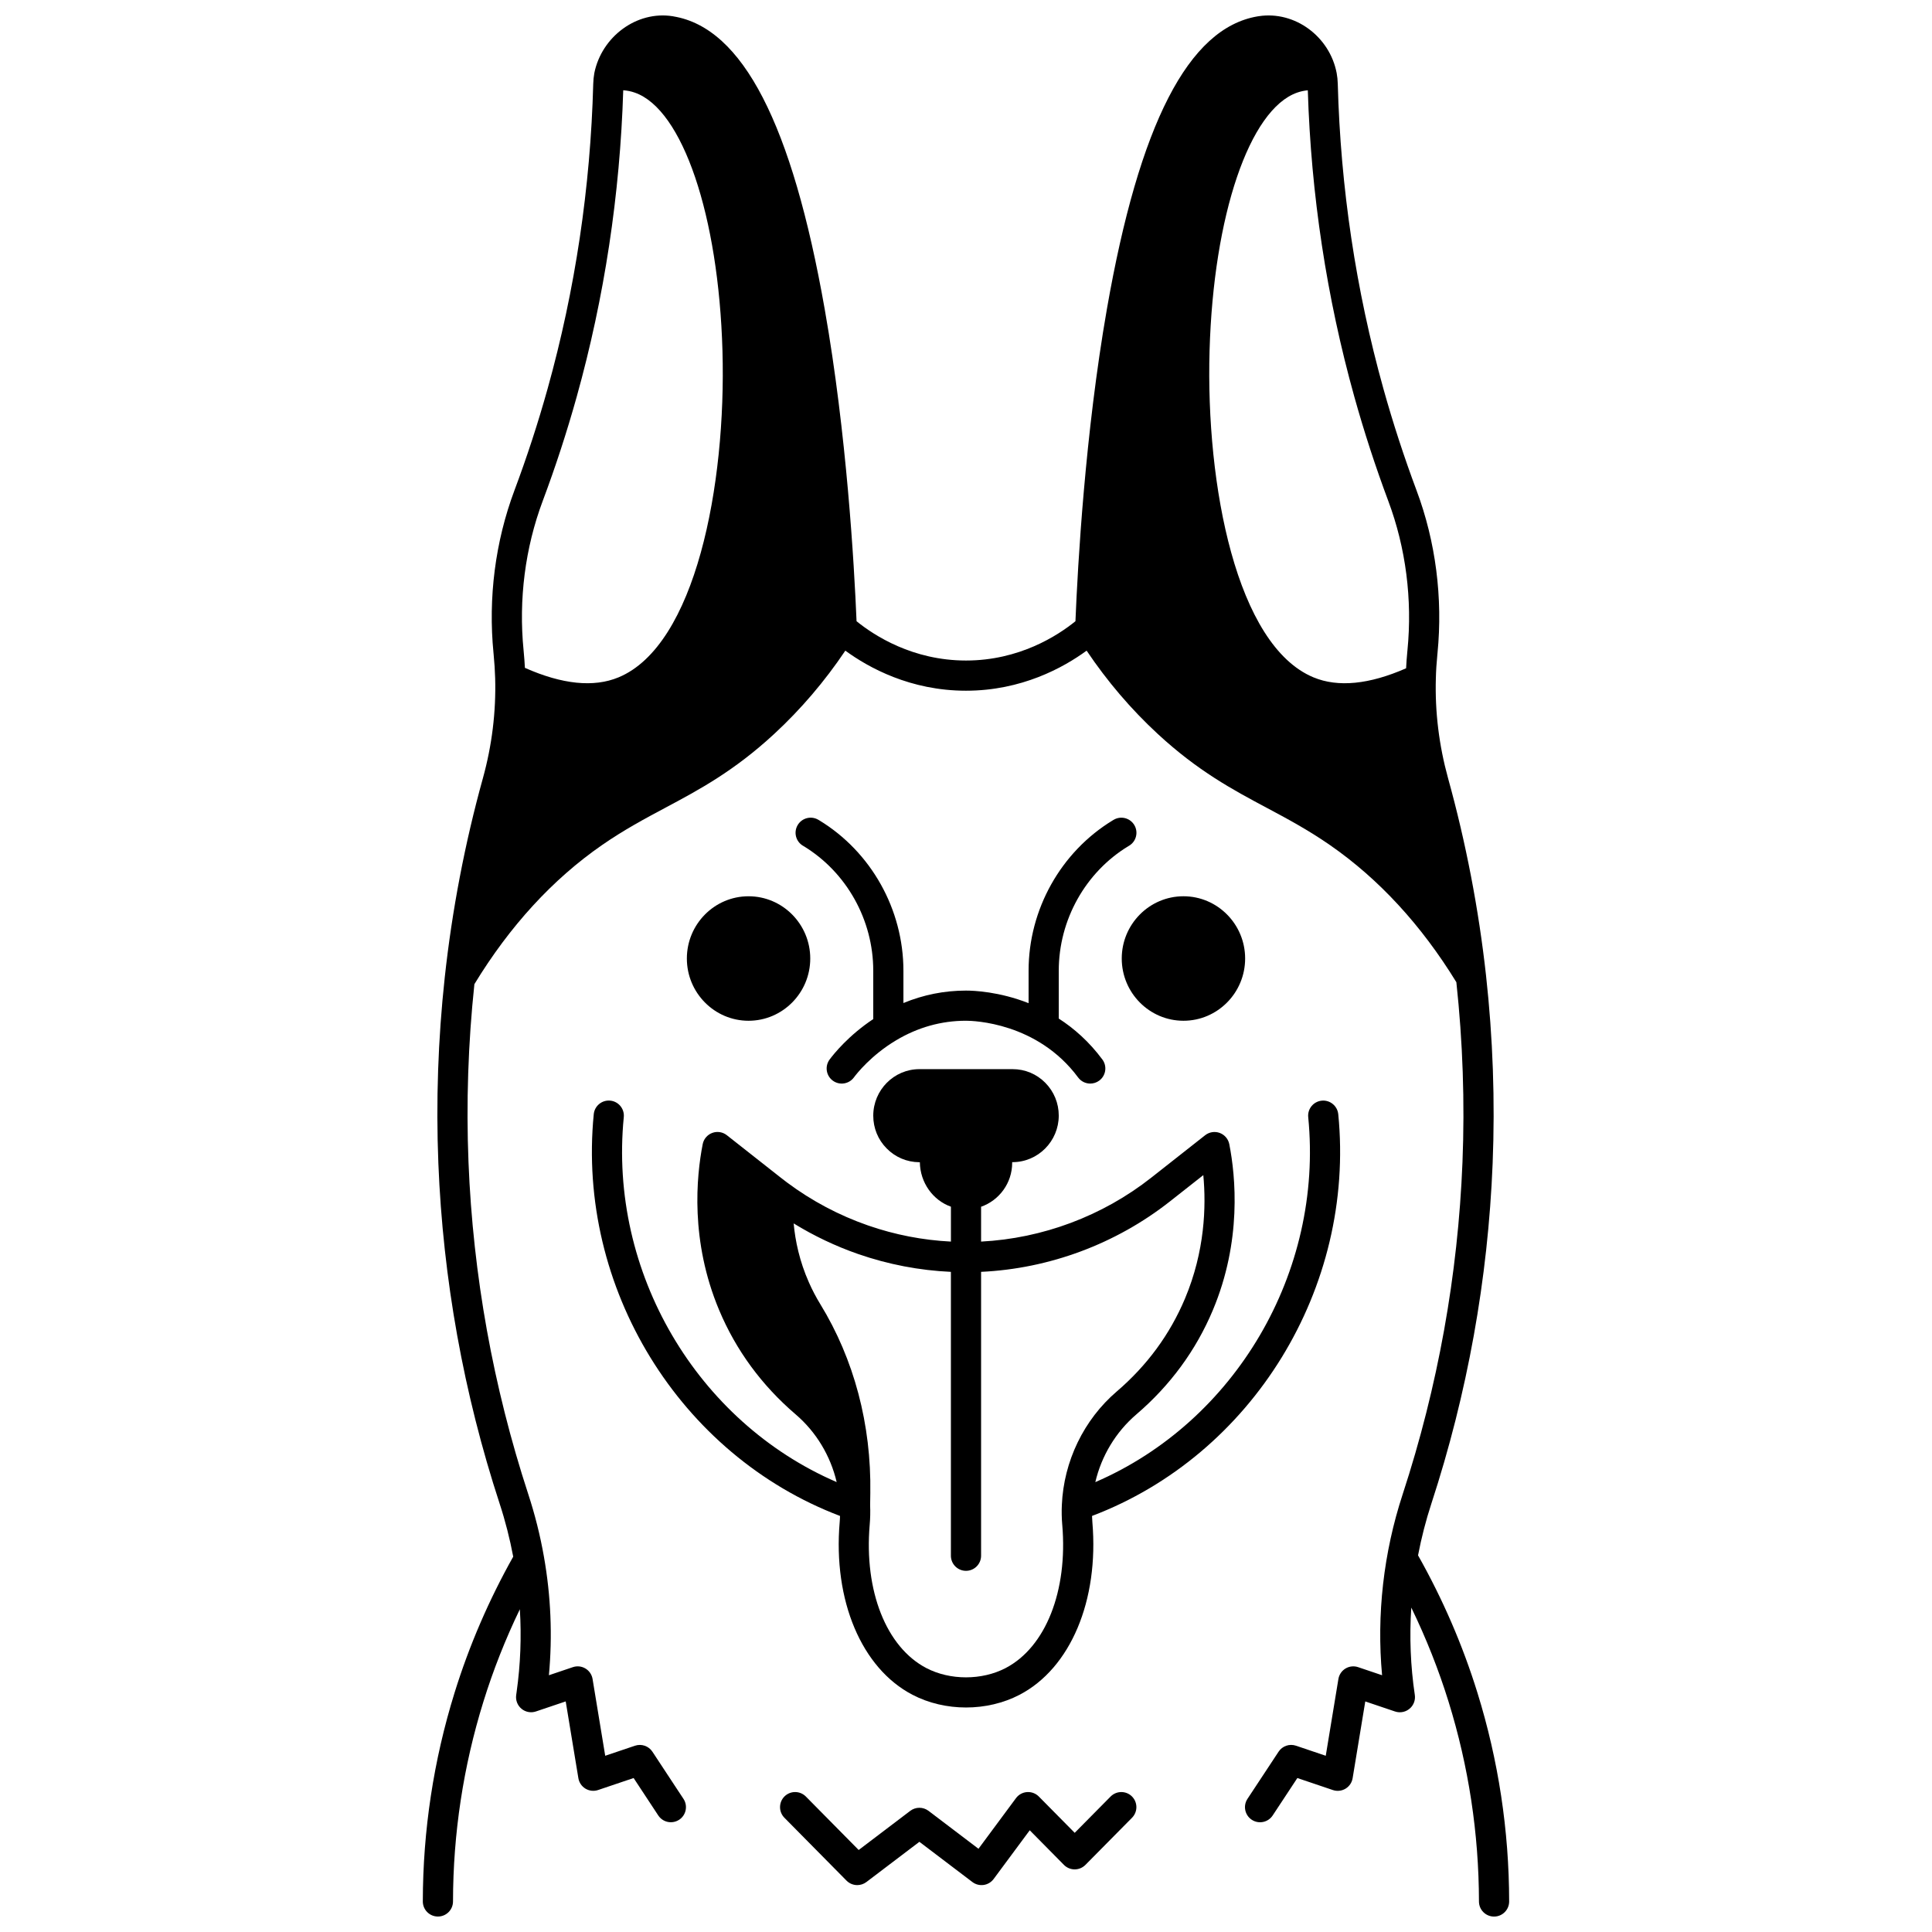
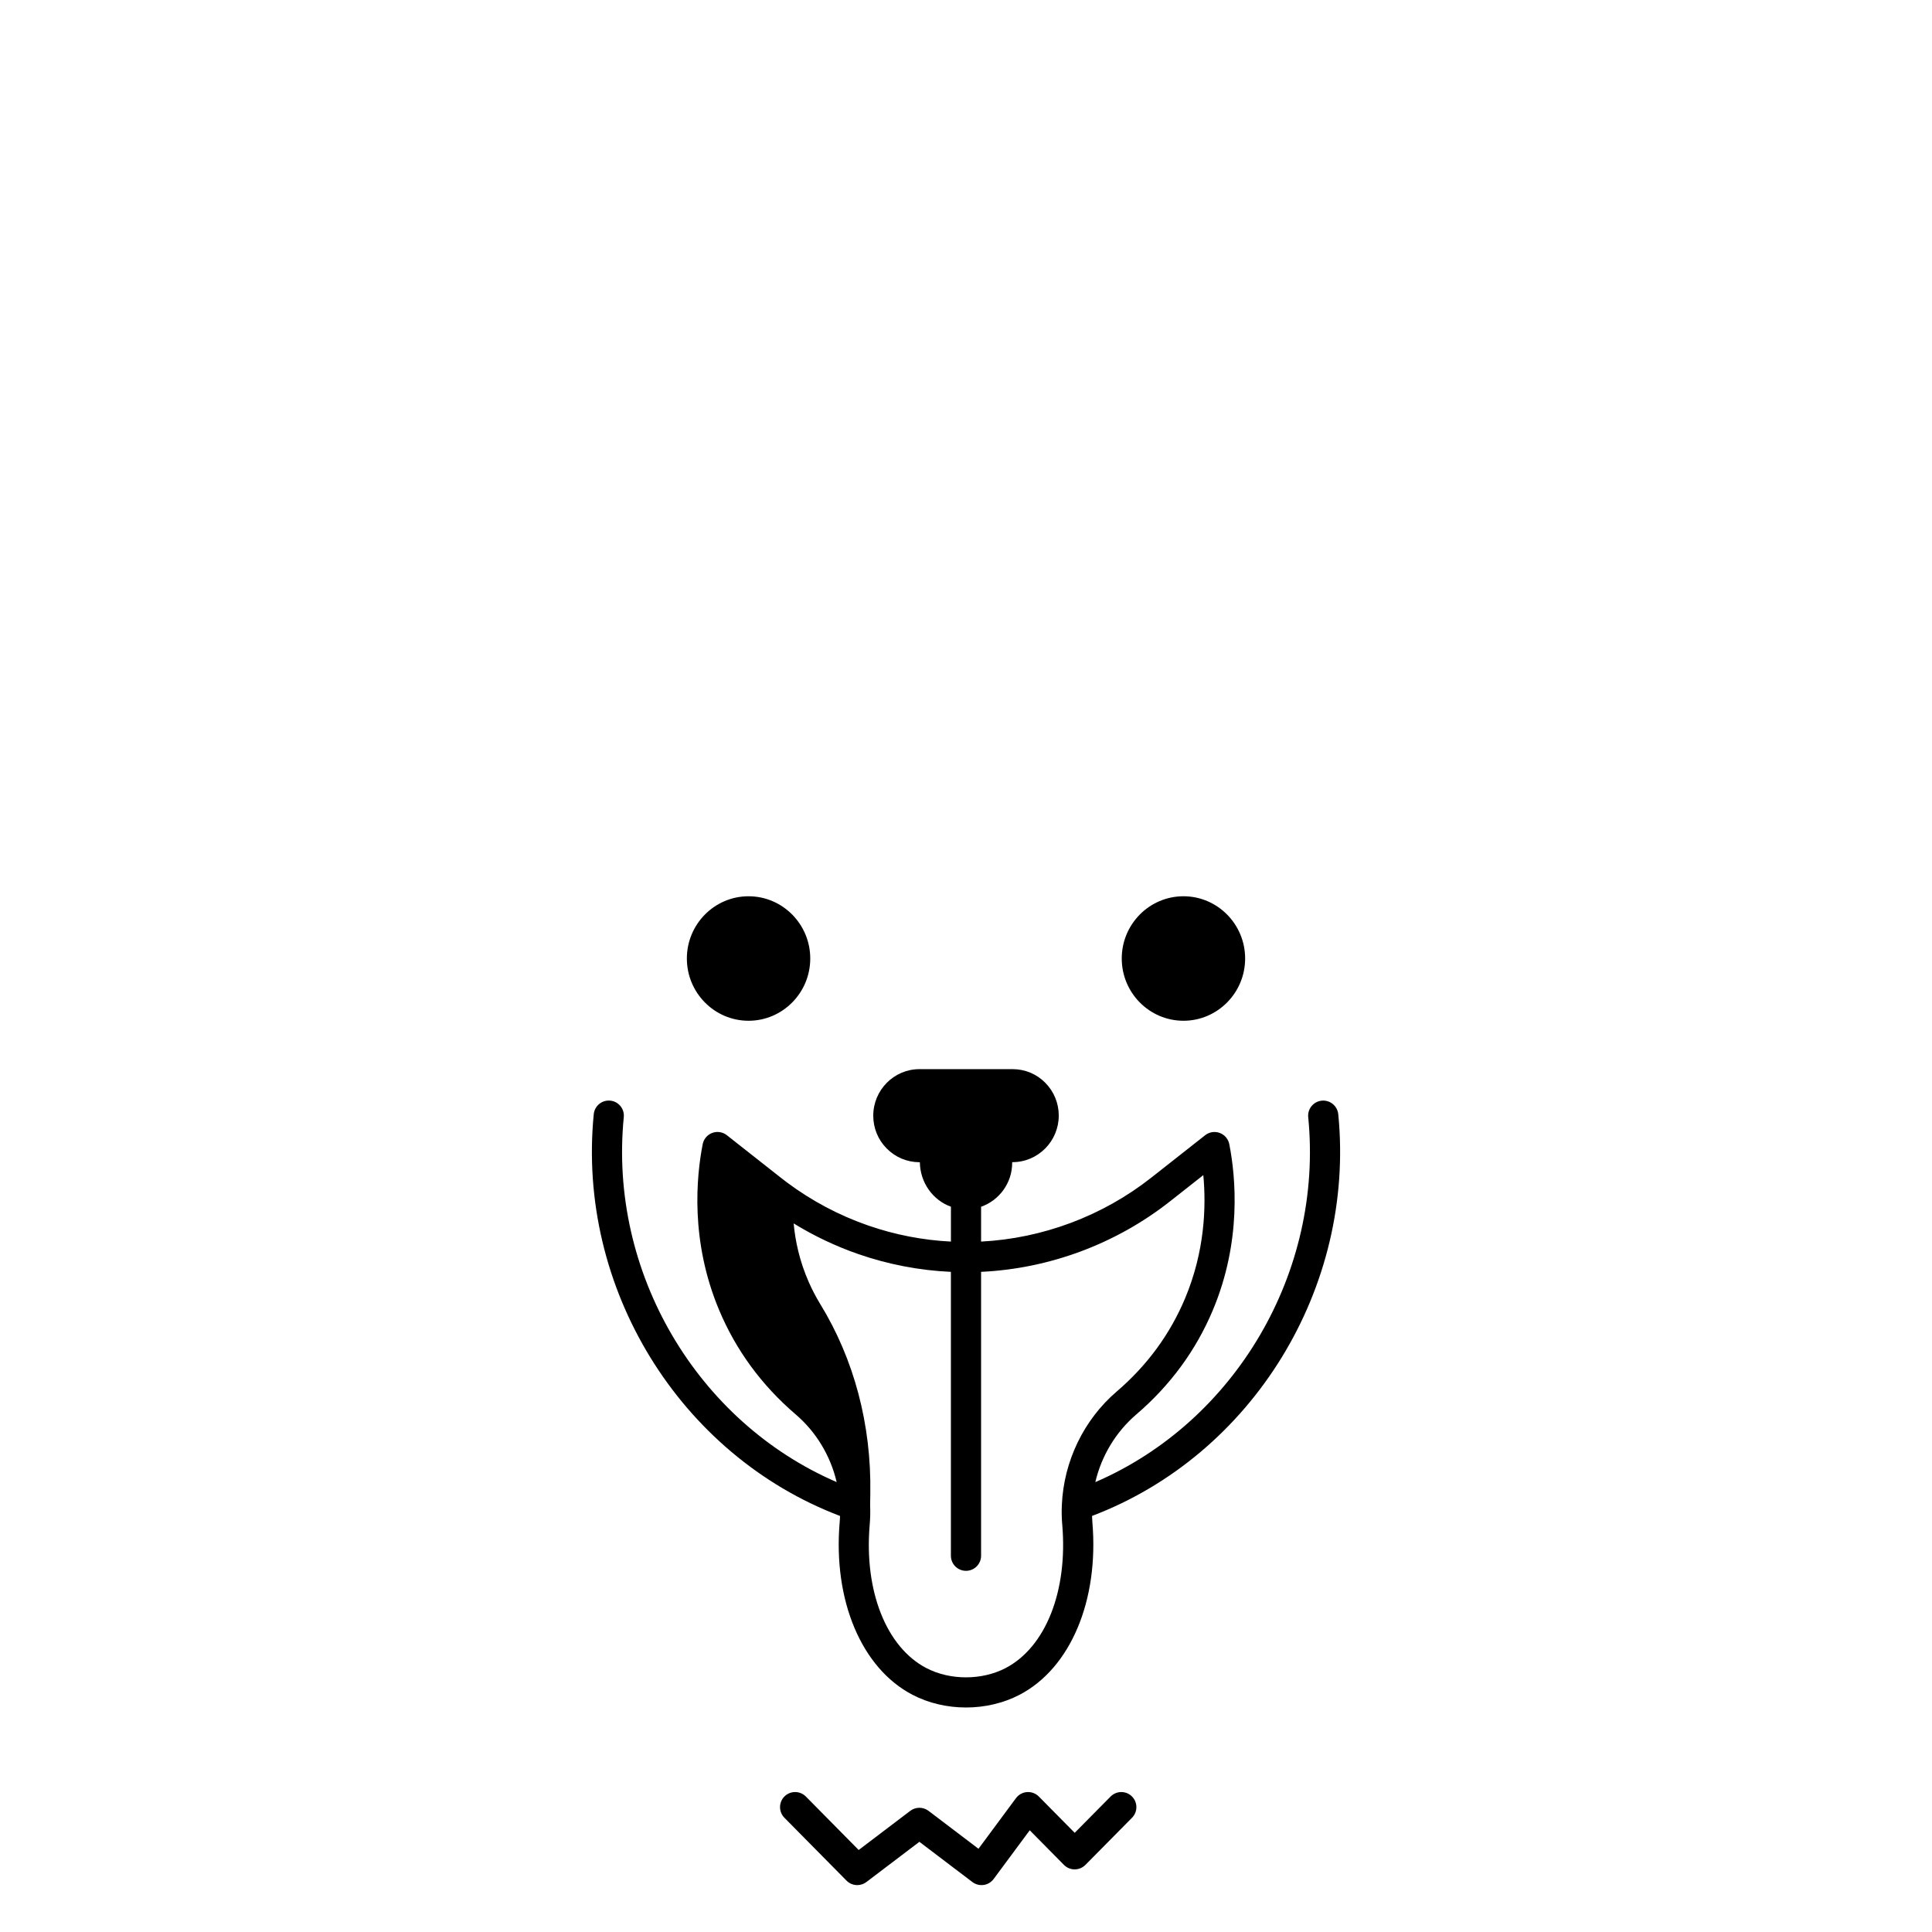
<svg xmlns="http://www.w3.org/2000/svg" width="800px" height="800px" version="1.1" viewBox="144 144 512 512">
  <defs>
    <clipPath id="a">
-       <path d="m256 148.09h288v503.81h-288z" />
-     </clipPath>
+       </clipPath>
  </defs>
  <g clip-path="url(#a)">
    <path d="m535.53 592.58c-3.902-12.594-9.203-24.832-15.734-36.398 0.891-4.633 2.062-9.223 3.539-13.727 9.543-29.172 15.004-59.5 16.23-90.141 0.664-16.527 0.074-33.281-1.75-49.793-1.945-17.605-5.332-35.203-10.066-52.293-2.394-8.68-3.484-17.559-3.234-26.406 0.047-2.039 0.18-4.152 0.395-6.301l0.039-0.406c1.445-14.668-0.473-29.586-5.543-43.129-3.309-8.852-6.269-17.934-8.793-26.984-7.293-26.145-11.363-53.332-12.09-80.797-0.023-0.977-0.129-1.945-0.297-2.856-1.852-9.672-11.062-16.504-20.605-15.062-0.148 0.016-0.277 0.035-0.391 0.059-18.27 3.113-31.32 28.488-39.895 77.574-5.762 32.969-7.719 67.645-8.332 82.711-4.699 3.812-14.883 10.414-29.004 10.414s-24.305-6.606-29.004-10.414c-0.625-15.027-2.613-49.625-8.43-82.648-8.656-49.184-21.781-74.578-40.051-77.633-0.012-0.004-0.098-0.02-0.109-0.023-0.051-0.012-0.098-0.02-0.145-0.027-9.562-1.512-18.816 5.441-20.758 15.062-0.168 0.949-0.266 1.906-0.289 2.848-0.727 27.469-4.793 54.652-12.09 80.793-2.535 9.09-5.496 18.168-8.801 26.98-5.074 13.555-6.988 28.469-5.535 43.109l0.039 0.441c0.203 2.09 0.336 4.168 0.395 6.18 0.25 8.914-0.844 17.836-3.246 26.512-4.769 17.191-8.176 34.969-10.117 52.836-1.773 16.312-2.344 32.883-1.688 49.254 1.227 30.645 6.688 60.973 16.23 90.145 1.512 4.602 2.711 9.328 3.606 14.07-6.441 11.465-11.676 23.582-15.539 36.047-5.559 17.895-8.391 36.508-8.418 55.32-0.004 2.207 1.785 4 3.992 4.004h0.008c2.207 0 3.996-1.785 4-3.992 0.023-18.012 2.734-35.832 8.059-52.961 2.59-8.359 5.832-16.551 9.656-24.484 0.449 7.32 0.168 14.637-0.852 21.879l-0.121 0.879c-0.188 1.371 0.348 2.742 1.414 3.625 1.066 0.883 2.516 1.148 3.828 0.703l7.883-2.66c1.117 6.781 2.231 13.57 3.356 20.348 0.191 1.156 0.883 2.172 1.887 2.777 1.008 0.602 2.227 0.734 3.336 0.359l9.418-3.18c1.527 2.324 3.059 4.644 4.586 6.965l1.945 2.953c0.77 1.168 2.043 1.801 3.344 1.801 0.754 0 1.52-0.215 2.195-0.66 1.844-1.215 2.356-3.695 1.141-5.539l-1.949-2.953c-2.094-3.176-4.188-6.356-6.277-9.535-0.996-1.52-2.894-2.172-4.621-1.594l-7.891 2.664c-0.949-5.75-1.895-11.504-2.844-17.254l-0.508-3.094c-0.191-1.156-0.879-2.172-1.887-2.777-1.004-0.605-2.227-0.734-3.336-0.359l-6.348 2.144c0.969-10.434 0.527-20.988-1.324-31.445-0.98-5.57-2.375-11.137-4.144-16.535-9.312-28.469-14.645-58.066-15.84-87.977-0.629-15.684-0.098-31.555 1.562-47.188 9.355-15.375 20.711-27.766 33.77-36.824 5.856-4.066 11.43-7.039 16.82-9.918 8.949-4.773 18.199-9.711 28.887-19.594 7.047-6.516 13.363-13.918 18.824-22.047 6.16 4.504 17.234 10.617 31.973 10.617 14.738 0 25.812-6.113 31.973-10.617 5.461 8.129 11.777 15.531 18.824 22.047 10.684 9.883 19.938 14.82 28.887 19.594 5.391 2.875 10.965 5.852 16.824 9.918 12.922 8.965 24.168 21.18 33.449 36.305 1.707 15.828 2.254 31.871 1.621 47.707-1.195 29.902-6.523 59.5-15.84 87.973-5.086 15.508-6.945 31.969-5.465 47.984l-6.352-2.144c-1.109-0.375-2.332-0.242-3.336 0.359-1.004 0.605-1.695 1.621-1.887 2.777l-3.352 20.348-7.887-2.664c-1.723-0.586-3.617 0.07-4.617 1.586l-3.102 4.707c-1.711 2.598-3.422 5.195-5.137 7.785-1.219 1.844-0.711 4.324 1.129 5.543 1.844 1.219 4.324 0.711 5.543-1.129 1.715-2.598 3.43-5.195 5.141-7.797l1.402-2.129 9.426 3.184c1.109 0.375 2.332 0.242 3.336-0.359 1.004-0.605 1.695-1.621 1.887-2.777l3.352-20.348 7.887 2.664c1.441 0.488 3.039 0.105 4.113-0.973 0.898-0.895 1.316-2.164 1.129-3.418-1.141-7.617-1.441-15.391-0.934-23.148 3.918 8.074 7.234 16.418 9.875 24.934 5.32 17.129 8.031 34.949 8.059 52.961 0.004 2.207 1.793 3.992 4 3.992h0.008c2.207-0.004 3.996-1.797 3.992-4.004-0.02-18.82-2.852-37.434-8.41-55.324zm-227.62-269.07c-6.562 2.719-14.902 1.871-24.805-2.523-0.074-1.402-0.172-2.809-0.312-4.219l-0.039-0.445c-1.336-13.453 0.414-27.125 5.062-39.535 3.387-9.027 6.418-18.328 9.016-27.637 7.34-26.297 11.48-53.621 12.332-81.234 1.078 0.082 2.102 0.289 3.082 0.637 12.641 4.418 22.188 32.539 23.215 68.387 1.023 35.758-7.16 78.105-27.551 86.57zm209.08-7.172-0.039 0.402c-0.145 1.469-0.246 2.926-0.32 4.363-9.785 4.293-18.035 5.106-24.535 2.406-20.391-8.469-28.574-50.812-27.547-86.578 1.027-35.848 10.574-63.969 23.219-68.391 0.902-0.316 1.836-0.52 2.816-0.613 0.852 27.605 4.996 54.922 12.328 81.215 2.586 9.273 5.613 18.57 9.004 27.637 4.648 12.41 6.402 26.086 5.074 39.559z" />
  </g>
-   <path d="m498.23 163.35c0.016 0.07-0.016-0.074 0 0z" />
-   <path d="m361.12 361.4c-0.031-0.02-0.062-0.039-0.098-0.059-0.004-0.004-0.094-0.055-0.098-0.055l-0.094-0.055c-1.914-1.105-4.356-0.449-5.461 1.465-1.105 1.914-0.449 4.359 1.465 5.461l0.184 0.105c11.352 6.922 18.402 19.551 18.402 32.969v12.836c-6.535 4.34-10.445 9.215-11.559 10.711-1.316 1.77-0.949 4.277 0.824 5.594 1.77 1.316 4.277 0.949 5.594-0.824 0.707-0.953 4.574-5.902 11.191-9.848 5.758-3.445 11.988-5.191 18.531-5.191 1.898 0 18.887 0.422 29.715 15.035 0.785 1.059 1.992 1.617 3.215 1.617 0.828 0 1.664-0.258 2.379-0.785 1.773-1.316 2.144-3.82 0.832-5.594-3.516-4.742-7.519-8.25-11.559-10.852v-12.695c0-13.438 7.07-26.086 18.422-32.98l0.164-0.094c1.914-1.105 2.566-3.551 1.465-5.461-1.105-1.914-3.547-2.57-5.461-1.465l-0.094 0.055c-0.004 0.004-0.094 0.051-0.098 0.055-0.031 0.02-0.066 0.035-0.098 0.059-13.754 8.355-22.297 23.621-22.297 39.836v8.609c-7.789-3.062-14.523-3.332-16.586-3.332-5.758 0-11.309 1.117-16.586 3.297v-8.574c-0.004-16.219-8.547-31.484-22.297-39.84z" />
  <path d="m342.37 381.52c-9.012 0-16.344 7.398-16.344 16.496 0 9.094 7.332 16.496 16.344 16.496 9.02 0 16.355-7.398 16.355-16.496s-7.336-16.496-16.355-16.496z" />
  <path d="m457.63 414.51c9.012 0 16.344-7.398 16.344-16.496 0-9.094-7.332-16.496-16.344-16.496-9.02 0-16.355 7.398-16.355 16.496 0 9.098 7.336 16.496 16.355 16.496z" />
  <path d="m498.65 439.27c-0.219-2.199-2.191-3.801-4.371-3.586-2.199 0.219-3.805 2.176-3.586 4.371 4.062 41.148-19.406 80.75-56.422 96.723 1.633-6.949 5.422-13.281 10.879-17.953 8.977-7.68 15.797-16.977 20.27-27.633 7.699-18.324 6.035-35.418 4.356-43.973-0.27-1.367-1.227-2.496-2.531-2.981-1.305-0.484-2.769-0.254-3.863 0.605l-14.293 11.254c-12.91 10.164-28.789 16.094-45.09 16.934v-9.234c4.785-1.676 8.238-6.258 8.238-11.645v-0.172h0.09c6.758 0 12.254-5.539 12.254-12.344 0-3.273-1.266-6.359-3.562-8.684-2.305-2.336-5.375-3.621-8.652-3.621h-24.711c-6.746 0-12.234 5.535-12.234 12.336 0 3.289 1.266 6.371 3.543 8.664 2.289 2.336 5.348 3.641 8.645 3.668h0.16c0.074 5.434 3.477 10.082 8.234 11.785v9.246c-7.465-0.375-14.828-1.801-21.938-4.266-7.715-2.68-14.938-6.512-21.473-11.383-0.559-0.418-1.117-0.84-1.68-1.289l-14.297-11.258c-1.094-0.859-2.559-1.094-3.863-0.605-1.305 0.484-2.266 1.613-2.531 2.981-1.68 8.559-3.344 25.648 4.356 43.973 4.473 10.652 11.293 19.949 20.273 27.633 5.449 4.656 9.238 10.988 10.875 17.949-37.016-15.973-60.48-55.57-56.418-96.719 0.219-2.195-1.387-4.156-3.586-4.371-2.188-0.215-4.156 1.387-4.371 3.586-4.547 46.07 22.781 90.359 65.262 106.48-0.02 0.551-0.039 1.102-0.09 1.645-1.777 20.754 5.793 38.707 19.289 45.742 4.312 2.25 9.254 3.371 14.195 3.371 4.941 0 9.883-1.125 14.191-3.371 13.496-7.035 21.066-24.988 19.289-45.75-0.047-0.543-0.066-1.09-0.09-1.641 42.473-16.109 69.801-60.402 65.254-106.47zm-73.141 108.82c1.5 17.527-4.394 32.43-15.02 37.969-6.277 3.273-14.715 3.273-20.992 0-10.625-5.539-16.52-20.441-15.02-37.961 0.148-1.695 0.188-3.426 0.117-5.144l0.047-3.281c0.289-18.129-4.293-35.438-13.254-50.062-1.113-1.812-2.125-3.746-3.012-5.75-2.496-5.617-3.625-11.027-4.047-15.645 5.383 3.309 11.109 6.035 17.109 8.121 7.957 2.758 16.203 4.336 24.562 4.719v75.23c0 2.207 1.789 4 4 4 2.207 0 4-1.789 4-4v-75.234c18.09-0.844 35.719-7.391 50.039-18.66l8.852-6.973c0.785 8.328 0.406 20.191-4.84 32.68-3.984 9.492-10.074 17.789-18.094 24.652-8.742 7.484-14.047 18.504-14.551 30.051-0.086 1.77-0.047 3.551 0.102 5.289z" />
  <path d="m438.32 620.1-9.512 9.617-9.504-9.617c-0.82-0.828-1.957-1.262-3.129-1.18-1.164 0.082-2.234 0.668-2.93 1.609l-9.938 13.414-13.242-10.051c-1.43-1.082-3.406-1.082-4.836 0l-13.672 10.375-13.996-14.168c-1.555-1.57-4.086-1.586-5.656-0.035-1.57 1.551-1.586 4.086-0.035 5.656l16.465 16.664c0.777 0.785 1.809 1.188 2.848 1.188 0.848 0 1.699-0.27 2.418-0.812l14.047-10.66 14.047 10.66c0.852 0.645 1.926 0.922 2.981 0.773 1.059-0.152 2.012-0.719 2.648-1.578l9.566-12.914 9.066 9.176c0.75 0.758 1.773 1.188 2.844 1.188 1.066 0 2.094-0.43 2.844-1.188l12.355-12.496c1.551-1.57 1.539-4.102-0.031-5.656-1.562-1.547-4.094-1.535-5.648 0.035z" />
</svg>